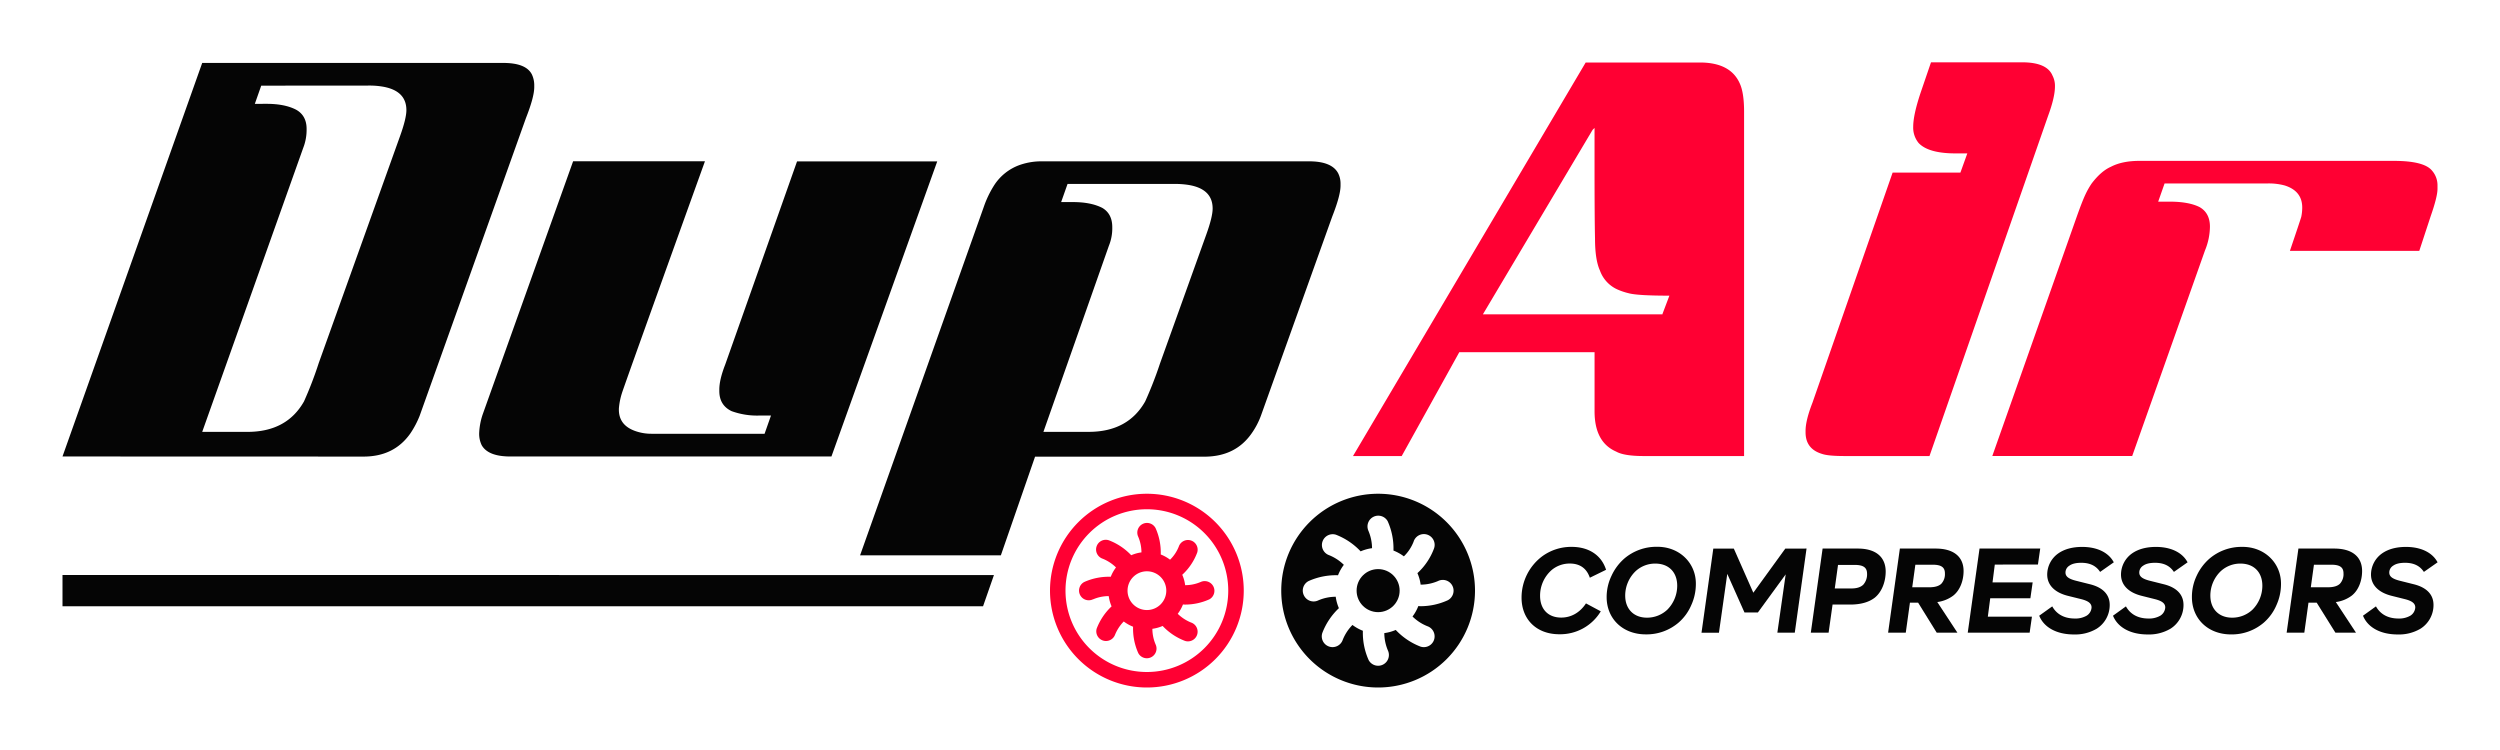
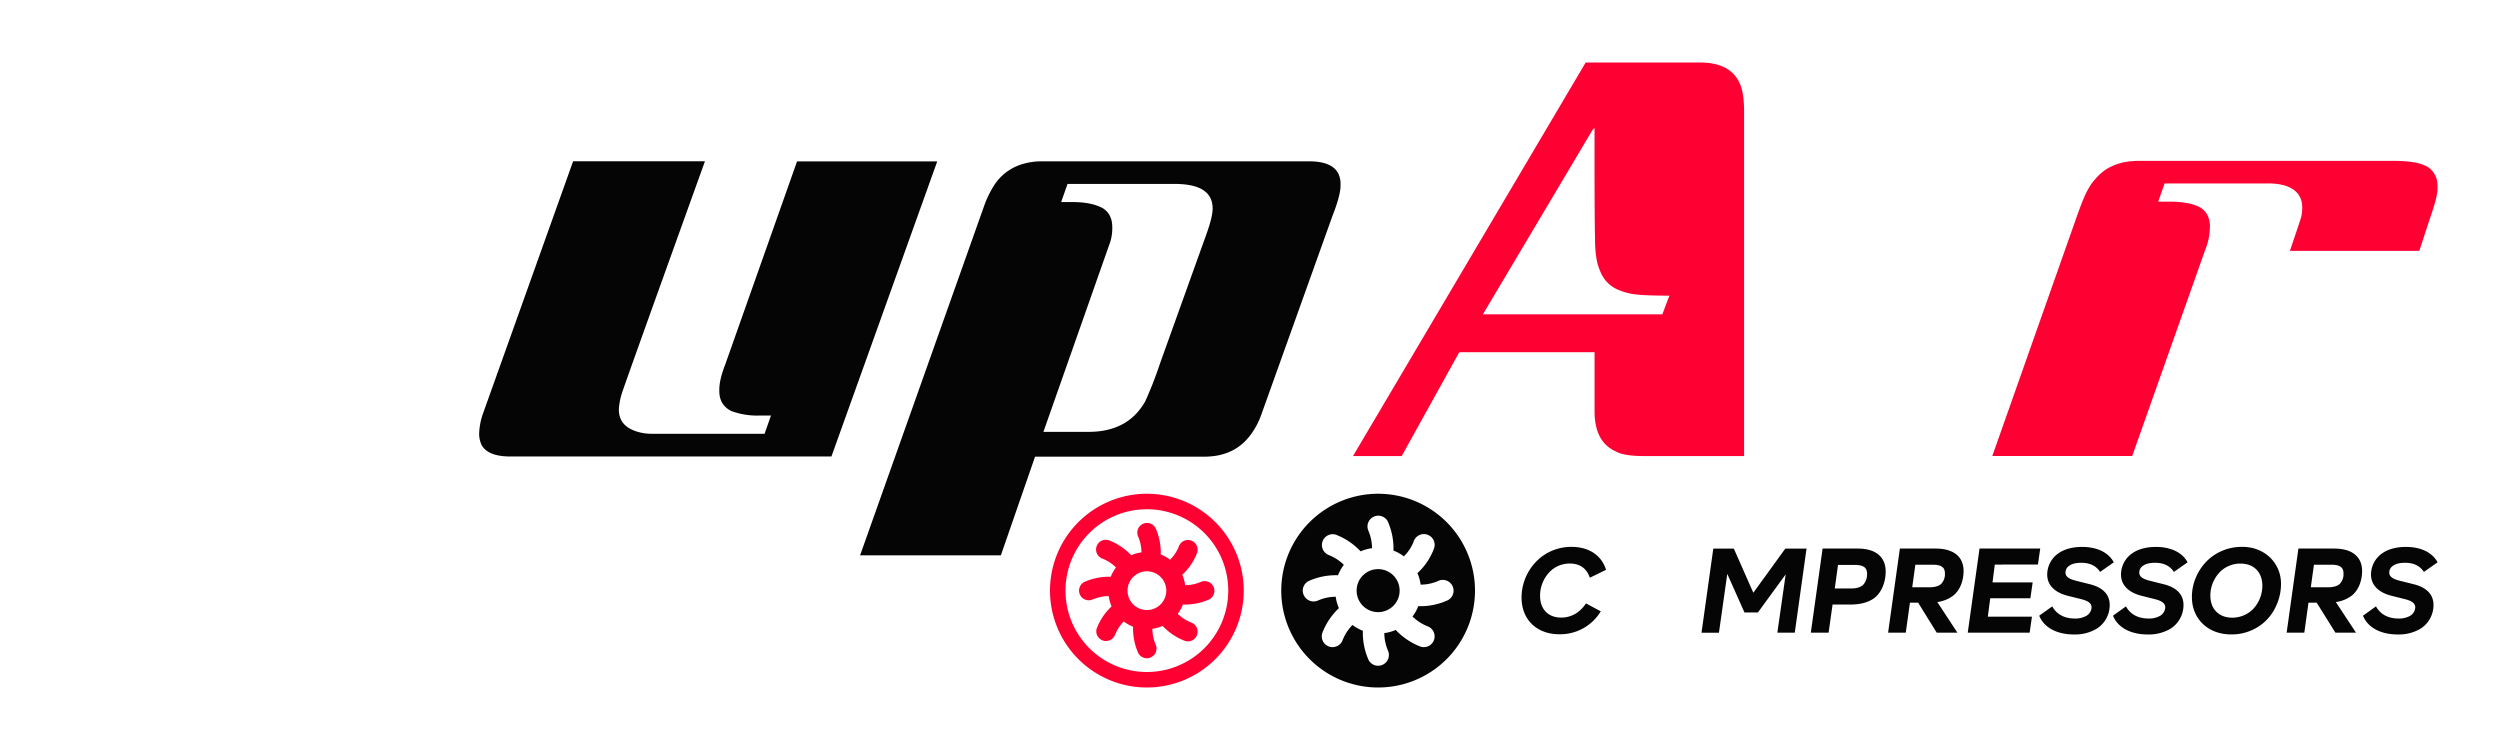
<svg xmlns="http://www.w3.org/2000/svg" id="Layer_1" data-name="Layer 1" viewBox="0 0 1200 360">
-   <path d="M30,219.11,97.06,30.21h144.5q10.86,0,13.7,5.44a12.07,12.07,0,0,1,1.18,5v1.18q0,4.72-4,14.88l-51,142.85a43.84,43.84,0,0,1-4.48,8.5q-7.8,11.1-22.44,11.1Zm95.39-178-3.07,8.73H128q8.73,0,14.17,2.84,5,2.82,5,9.2a24,24,0,0,1-1.66,9.21L97.06,207.3h21.72q18.89,0,27.15-14.64A180.57,180.57,0,0,0,153,174.25L192,65.4q3.06-8.51,3.07-12.52,0-9.43-11.57-11.33a38.8,38.8,0,0,0-7.09-.47Z" style="fill:#050505" />
  <path d="M399.09,219.11H244.91q-10.62,0-13.7-5.43A12.5,12.5,0,0,1,230,208a31.89,31.89,0,0,1,1.66-9l43.44-121.6h63.28q-39,108.38-39.9,111.45a32.53,32.53,0,0,0-1.42,7.32v.47q0,8,9,10.62a23.24,23.24,0,0,0,6.85.95H367l3.07-8.74h-5.9a35.79,35.79,0,0,1-13-2.12q-5.9-2.83-5.9-9.68V187q0-4.73,2.83-12l34.48-97.52h67.29Z" style="fill:#050505" />
  <path d="M472.27,99.16A48.63,48.63,0,0,1,477,89.24a24.25,24.25,0,0,1,12.75-10.15,31.32,31.32,0,0,1,10.39-1.65H628.35q10.86,0,13.93,5.66a10.94,10.94,0,0,1,1.18,5v1q0,4.72-4,14.87l-34.24,95.63a36.48,36.48,0,0,1-4.49,8.5q-7.79,11.1-22.66,11.1H496.83l-16.42,47.36H412.84ZM512.42,88.3,509.35,97H515q8.73,0,14.17,2.83,4.73,2.84,4.72,9.21a22.31,22.31,0,0,1-1.65,9l-31.4,89.25h21.72q18.88,0,27.15-14.64a186.38,186.38,0,0,0,7.09-18.18L579,112.62q3.06-8.5,3.07-12.51,0-9.45-11.57-11.34a41.39,41.39,0,0,0-7.32-.47Z" style="fill:#050505" />
  <path d="M815.91,30q14.64,0,19.12,9.92,2.13,4.48,2.13,13.69V218.9H789q-9.45,0-13.22-2.13-10.39-4.49-10.39-19.36V169.07H700.45L672.82,218.9H649.44L761.13,30ZM764.43,62.35l-52.65,88.54H798v-.23l3.31-8.74q-15.36,0-19.6-1.18a30.3,30.3,0,0,1-5-1.65,15.71,15.71,0,0,1-8.73-9.21q-2.37-5.19-2.37-15.35-.23-10.16-.23-34.95V61.4Z" style="fill:#f03" />
-   <path d="M926.15,218.9H885.54q-8,0-10.87-1-8-2.35-8-10.39v-.71c0-3.3,1.09-7.79,3.3-13.46l38.49-110.5H941l3.31-9.21h-5.67q-13,0-17.71-5a11.63,11.63,0,0,1-2.59-7.79q0-5.67,3.54-16.29l5-14.64h43.68q12,0,14.64,6.38a10.62,10.62,0,0,1,1.18,5.19q0,5.19-3.31,14.17Z" style="fill:#f03" />
  <path d="M1026.91,77.22H1149q14.63,0,18.41,4.73A10.63,10.63,0,0,1,1170,89v1.65q0,3.78-3.31,13.23l-5.43,16.52h-62.1q4.72-13.92,5.44-16.29a22.21,22.21,0,0,0,.47-4.25v-.23q0-8-8.5-10.63a29.14,29.14,0,0,0-8.27-.94H1039l-3.07,8.73h5.44q9.2,0,14.4,2.6,5,2.83,5,9.44a30.57,30.57,0,0,1-2.36,11.34l-34.95,98.7H956.31l39.91-113.11q3.06-8.73,4.72-12.27a37.69,37.69,0,0,1,3.07-5.43q4.49-5.91,9.21-8Q1018.65,77.22,1026.91,77.22Z" style="fill:#f03" />
  <circle cx="661.5" cy="283.5" r="10.33" style="fill:#050505" />
  <path d="M661.5,330A46.5,46.5,0,1,0,615,283.5,46.5,46.5,0,0,0,661.5,330Zm-35.61-44.18a5.15,5.15,0,0,1,2.29-6.94,32,32,0,0,1,14.07-2.76,20.8,20.8,0,0,1,2.79-5,21.42,21.42,0,0,0-7.11-4.65,5.18,5.18,0,0,1,3.29-9.82,32.12,32.12,0,0,1,11.88,8,20.48,20.48,0,0,1,5.48-1.52,21.82,21.82,0,0,0-1.73-8.32,5.17,5.17,0,0,1,9.24-4.62,31.91,31.91,0,0,1,2.77,14.08,20.9,20.9,0,0,1,5,2.78,19.91,19.91,0,0,0,4.65-7,5.17,5.17,0,1,1,9.85,3.14,30.49,30.49,0,0,1-8,11.92,20,20,0,0,1,1.55,5.52,21.21,21.21,0,0,0,8.31-1.72,5.17,5.17,0,0,1,4.65,9.24,31.61,31.61,0,0,1-13,2.83c-.35,0-.72-.05-1.08-.06a20.37,20.37,0,0,1-2.78,5,21.42,21.42,0,0,0,7.11,4.65,5.17,5.17,0,0,1-1.67,10.06,5.28,5.28,0,0,1-1.62-.26,32.24,32.24,0,0,1-11.88-8,20.38,20.38,0,0,1-5.48,1.52,21.73,21.73,0,0,0,1.73,8.34,5.17,5.17,0,0,1-9.25,4.61,32,32,0,0,1-2.77-14.07,21,21,0,0,1-5-2.79,21.73,21.73,0,0,0-4.65,7.11,5.17,5.17,0,0,1-9.81-3.29,32.09,32.09,0,0,1,7.95-11.88,20.48,20.48,0,0,1-1.52-5.48,21.33,21.33,0,0,0-8.3,1.71,5.18,5.18,0,0,1-6.94-2.29Z" style="fill:#050505" />
  <path d="M524.72,287.67a19,19,0,0,1,7.47-1.54,18.72,18.72,0,0,0,1.37,4.93,28.83,28.83,0,0,0-7.16,10.69,4.65,4.65,0,0,0,8.81,2.95,19.73,19.73,0,0,1,4.19-6.39,18.79,18.79,0,0,0,4.48,2.51,28.75,28.75,0,0,0,2.49,12.66,4.65,4.65,0,0,0,8.32-4.15,19.36,19.36,0,0,1-1.55-7.5,18.83,18.83,0,0,0,4.93-1.37,28.83,28.83,0,0,0,10.69,7.16,4.5,4.5,0,0,0,1.45.24,4.65,4.65,0,0,0,1.5-9.05,19.62,19.62,0,0,1-6.4-4.19,18.2,18.2,0,0,0,2.51-4.47c.32,0,.65.05,1,.05a28.49,28.49,0,0,0,11.71-2.54,4.66,4.66,0,0,0-4.18-8.32,19,19,0,0,1-7.47,1.55,18.32,18.32,0,0,0-1.4-5,27.54,27.54,0,0,0,7.2-10.72,4.65,4.65,0,0,0-8.86-2.82,18.06,18.06,0,0,1-4.19,6.31,18.53,18.53,0,0,0-4.47-2.51,28.75,28.75,0,0,0-2.49-12.66,4.65,4.65,0,0,0-8.32,4.15,19.36,19.36,0,0,1,1.55,7.5,18.65,18.65,0,0,0-4.92,1.37,28.94,28.94,0,0,0-10.7-7.16,4.65,4.65,0,1,0-3,8.83,19.46,19.46,0,0,1,6.4,4.19,18.08,18.08,0,0,0-2.51,4.48,28.9,28.9,0,0,0-12.67,2.48,4.65,4.65,0,0,0,4.19,8.31Zm25.8-13.45a9.3,9.3,0,1,1-9.3,9.29A9.29,9.29,0,0,1,550.52,274.22Z" style="fill:#f03" />
  <path d="M597,283.5A46.5,46.5,0,1,1,550.5,237,46.5,46.5,0,0,1,597,283.5Zm-46.5-39.06a39.06,39.06,0,1,0,39.06,39.06A39.06,39.06,0,0,0,550.5,244.44Z" style="fill:#f03" />
  <path d="M740.22,267.06a23.52,23.52,0,0,1,14.19-4.56c8.07,0,14.25,3.87,16.5,11l-7.79,3.81c-1.56-4.62-4.9-6.81-9.58-6.81a13.48,13.48,0,0,0-8.54,2.94A16.36,16.36,0,0,0,739.24,286c0,6.29,3.75,10.44,10.15,10.44,4.61,0,8.88-2.25,11.88-6.81l7.1,3.81a22.7,22.7,0,0,1-19.91,11c-11,0-18.11-7.21-18.11-17.54A24.77,24.77,0,0,1,740.22,267.06Z" style="fill:#050505" />
-   <path d="M773.51,276.41A24.57,24.57,0,0,1,779.8,268a23.73,23.73,0,0,1,15.4-5.54c11-.17,19,7.91,18.81,18a24.41,24.41,0,0,1-2.2,10,23.13,23.13,0,0,1-6,8.31A23.6,23.6,0,0,1,790,304.5c-11.14,0-18.81-7.56-18.81-17.88A23.49,23.49,0,0,1,773.51,276.41Zm31.55,4.73c0-6.41-4-10.62-10.5-10.62a13.81,13.81,0,0,0-9.46,3.64,16.25,16.25,0,0,0-5,11.76c0,6.29,4,10.56,10.44,10.56a14.13,14.13,0,0,0,9.75-3.81A16.31,16.31,0,0,0,805.06,281.14Z" style="fill:#050505" />
  <path d="M867.14,263.31l-5.65,40.38h-8.36l4-28-13.33,18.28h-6.46l-8.25-18.51-4,28.26h-8.37l5.66-40.38h9.86l9.35,21.17,15.34-21.17Z" style="fill:#050505" />
  <path d="M900,286.79c-2.83,2.25-6.81,3.4-11.94,3.4h-8.43l-1.9,13.5h-8.54l5.66-40.38h16.9c8.59,0,13.38,4,13.38,11.08C905.11,279.29,903.27,284.08,900,286.79Zm-9.75-15.63h-8l-1.56,11.3h8c2.6,0,4.5-.63,5.71-1.84a7.45,7.45,0,0,0,1.79-5.25C896.17,272.43,894.44,271.16,890.23,271.16Z" style="fill:#050505" />
  <path d="M939.56,303.69h-9.93l-8.94-14.42h-3.92l-2,14.42h-8.48l5.65-40.38h17.19c8.6,0,13.39,3.92,13.39,10.79,0,4.61-1.73,9.29-5,11.82a16.18,16.18,0,0,1-7.62,3.06Zm-21.69-21.8h8.3c2.6,0,4.5-.58,5.66-1.68a6.8,6.8,0,0,0,1.73-5c0-2.94-1.79-4.15-5.89-4.15h-8.3Z" style="fill:#050505" />
  <path d="M957.5,271l-1.09,8.54h19.27l-1.1,7.62H955.31L954.16,296h21.17l-1.1,7.67H944.52l5.66-40.38h29.13l-1.1,7.67Z" style="fill:#050505" />
  <path d="M985.08,291.06c2.08,3.75,5.77,5.83,10.79,5.83a10.69,10.69,0,0,0,5.77-1.39,5,5,0,0,0,2.31-3.92c0-1.91-1.5-3.12-5-4L992.58,286c-6.46-1.61-9.92-5.3-9.92-10.21a12.49,12.49,0,0,1,5.48-10.27c2.94-2,6.75-3,11.31-3,7.21,0,12.69,2.71,15.17,7.39l-6.57,4.61c-1.91-2.94-4.91-4.38-9-4.38-2.6,0-4.5.46-5.83,1.44a3.86,3.86,0,0,0-1.79,3.23c0,1.85,1.39,3.06,5.25,4l6.46,1.62c6.29,1.55,9.52,5,9.52,9.92a13.41,13.41,0,0,1-6.23,11.42,20.25,20.25,0,0,1-11,2.77c-8.25,0-14.36-3.4-16.61-9Z" style="fill:#050505" />
  <path d="M1020.45,291.06c2.08,3.75,5.77,5.83,10.79,5.83a10.69,10.69,0,0,0,5.77-1.39,5,5,0,0,0,2.31-3.92c0-1.91-1.5-3.12-5-4L1028,286c-6.46-1.61-9.92-5.3-9.92-10.21a12.49,12.49,0,0,1,5.48-10.27c2.94-2,6.75-3,11.31-3,7.21,0,12.69,2.71,15.17,7.39l-6.57,4.61c-1.91-2.94-4.91-4.38-9-4.38-2.6,0-4.5.46-5.83,1.44a3.86,3.86,0,0,0-1.79,3.23c0,1.85,1.38,3.06,5.25,4l6.46,1.62c6.29,1.55,9.52,5,9.52,9.92a13.41,13.41,0,0,1-6.23,11.42,20.25,20.25,0,0,1-11,2.77c-8.25,0-14.36-3.4-16.61-9Z" style="fill:#050505" />
  <path d="M1054.38,276.41a24.57,24.57,0,0,1,6.29-8.37,23.73,23.73,0,0,1,15.4-5.54c11-.17,19,7.91,18.81,18a24.41,24.41,0,0,1-2.2,10,23.13,23.13,0,0,1-6,8.31,23.58,23.58,0,0,1-15.75,5.71c-11.14,0-18.81-7.56-18.81-17.88A23.49,23.49,0,0,1,1054.38,276.41Zm31.55,4.73c0-6.41-4-10.62-10.5-10.62a13.83,13.83,0,0,0-9.46,3.64,16.25,16.25,0,0,0-5,11.76c0,6.29,4,10.56,10.45,10.56a14.13,14.13,0,0,0,9.74-3.81A16.31,16.31,0,0,0,1085.93,281.14Z" style="fill:#050505" />
  <path d="M1130.88,303.69H1121L1112,289.27h-3.93l-2,14.42h-8.48l5.65-40.38h17.19c8.6,0,13.38,3.92,13.38,10.79,0,4.61-1.73,9.29-5,11.82a16.14,16.14,0,0,1-7.61,3.06Zm-21.69-21.8h8.31c2.59,0,4.5-.58,5.65-1.68a6.76,6.76,0,0,0,1.73-5c0-2.94-1.79-4.15-5.88-4.15h-8.31Z" style="fill:#050505" />
  <path d="M1140.46,291.06c2.08,3.75,5.77,5.83,10.79,5.83a10.69,10.69,0,0,0,5.77-1.39,5,5,0,0,0,2.31-3.92c0-1.91-1.5-3.12-5-4L1148,286c-6.46-1.61-9.92-5.3-9.92-10.21a12.49,12.49,0,0,1,5.48-10.27c2.94-2,6.75-3,11.31-3,7.21,0,12.69,2.71,15.17,7.39l-6.58,4.61c-1.9-2.94-4.9-4.38-9-4.38-2.59,0-4.49.46-5.82,1.44a3.86,3.86,0,0,0-1.79,3.23c0,1.85,1.38,3.06,5.25,4l6.46,1.62c6.29,1.55,9.52,5,9.52,9.92a13.41,13.41,0,0,1-6.23,11.42,20.25,20.25,0,0,1-11,2.77c-8.25,0-14.36-3.4-16.61-9Z" style="fill:#050505" />
-   <polygon points="471.87 291 30 291 30 276 477.09 276.03 471.87 291" style="fill:#050505" />
</svg>